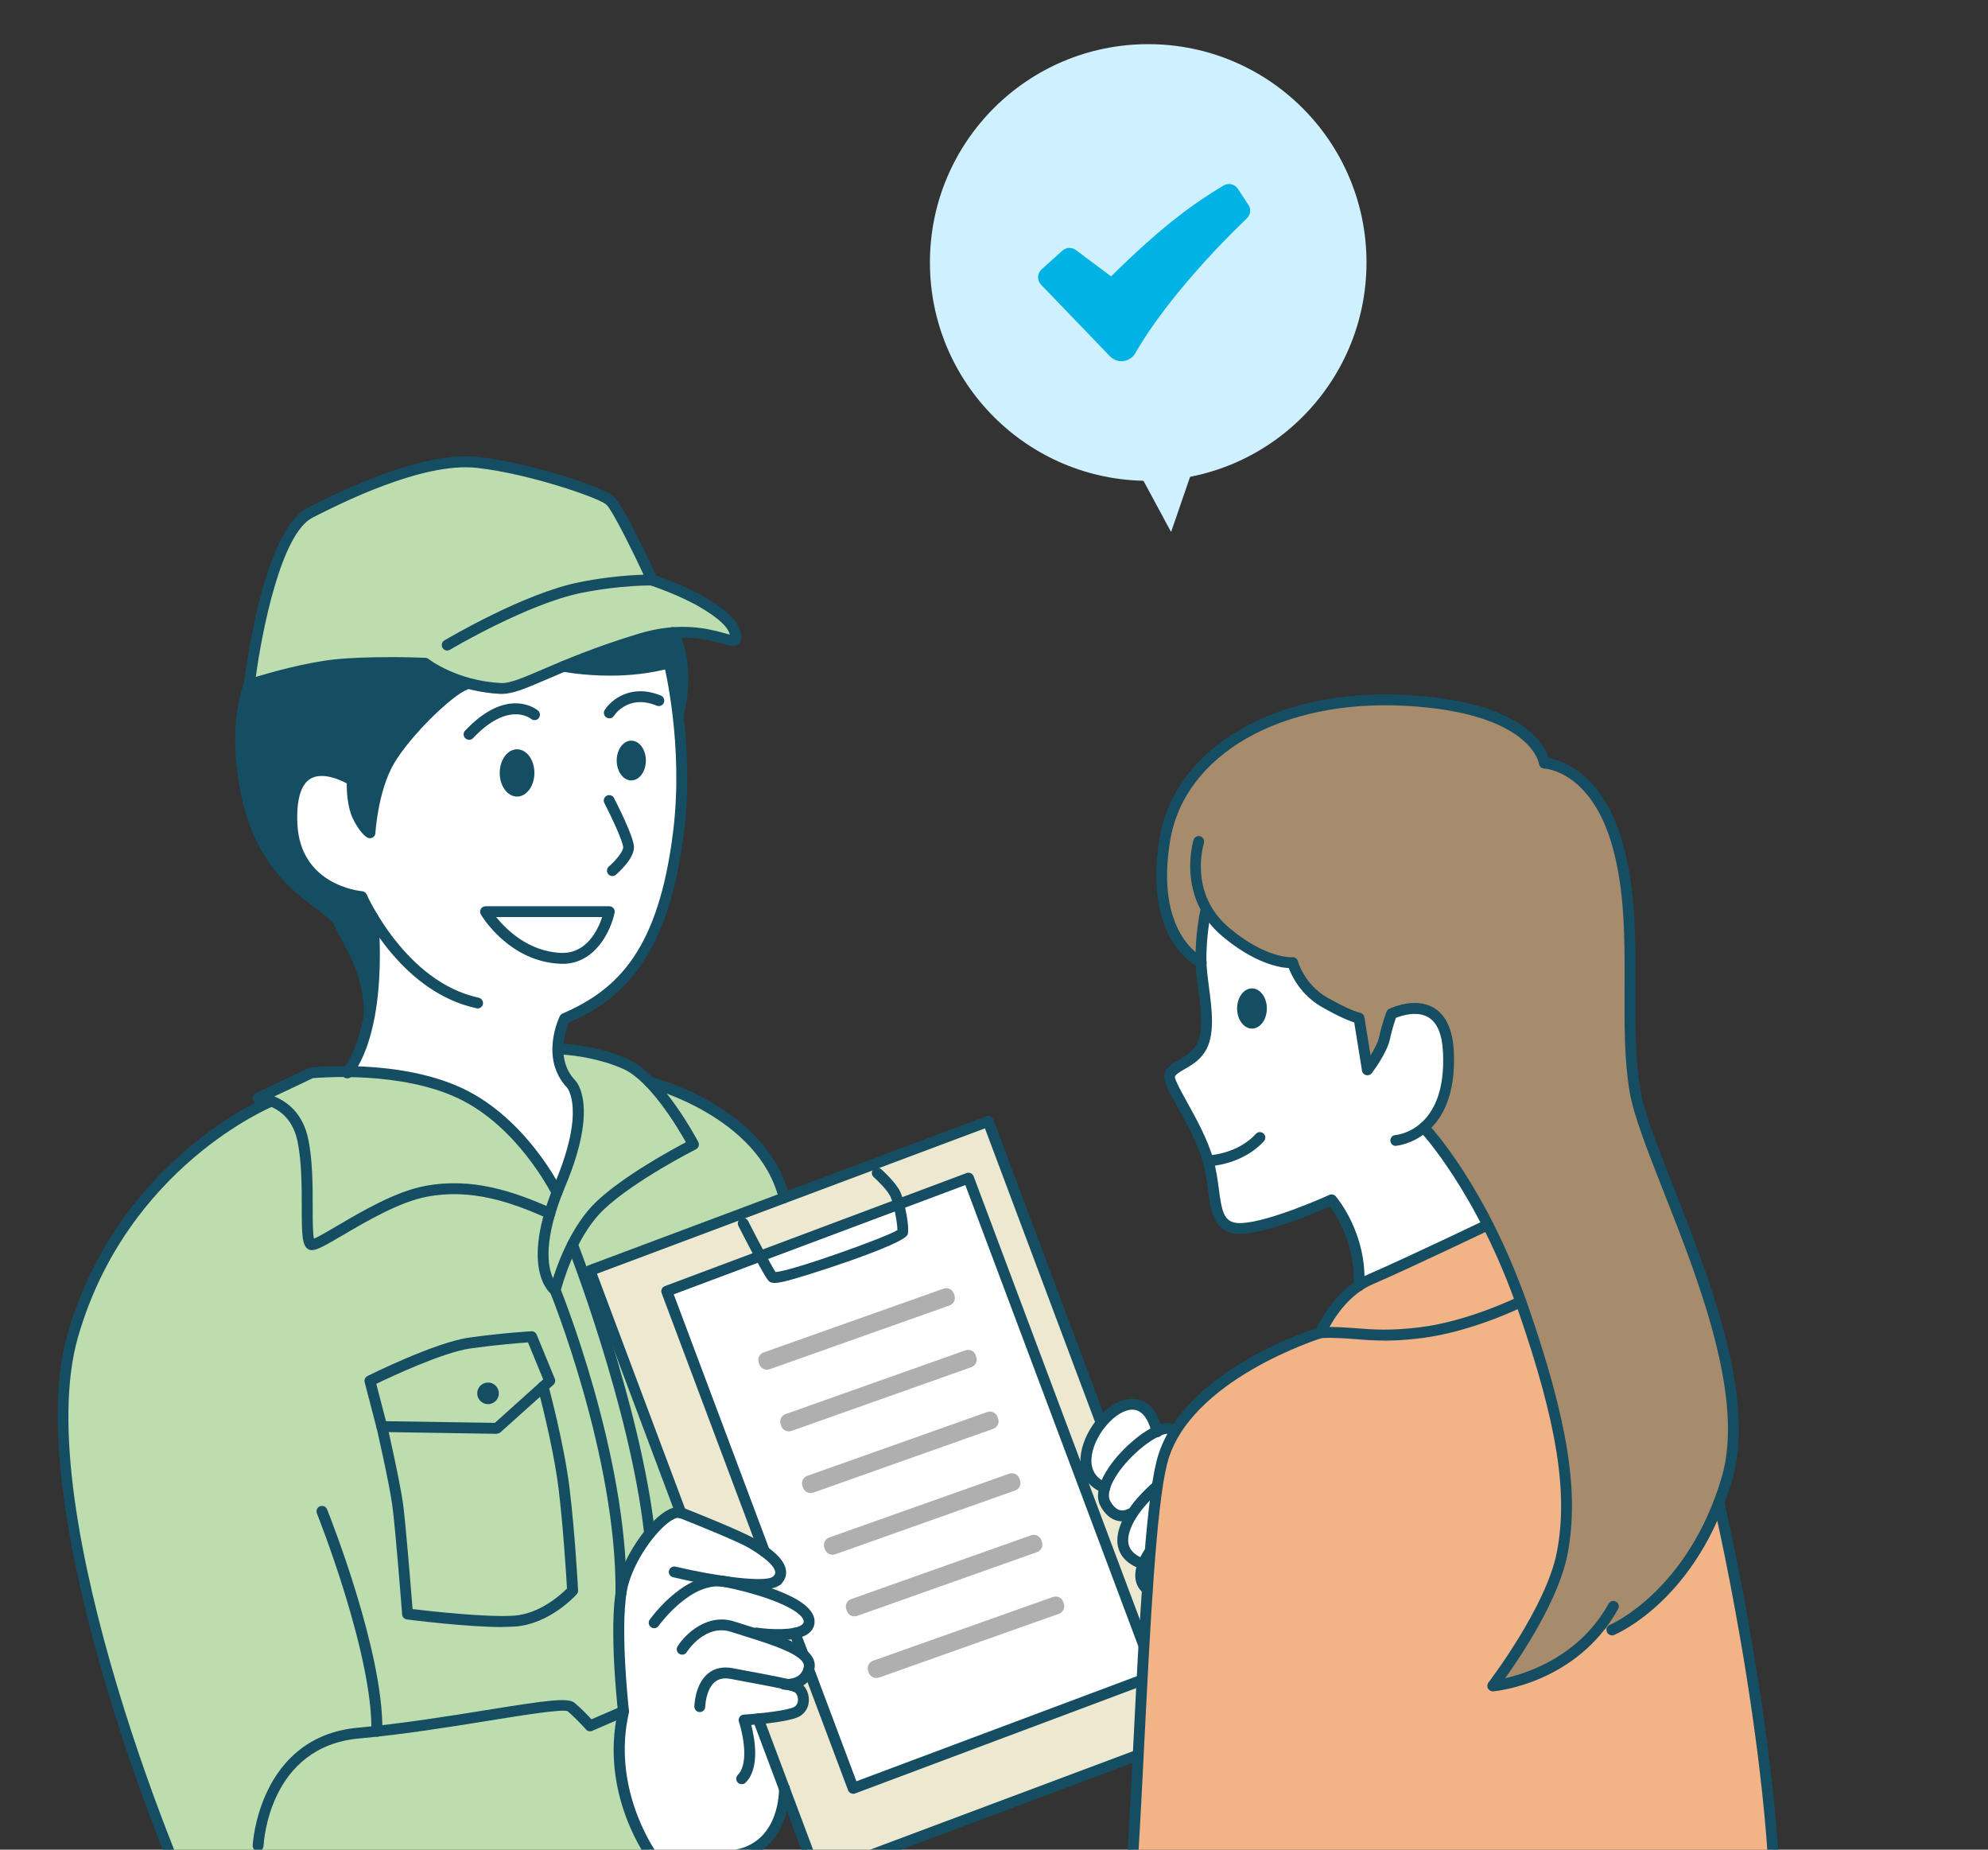
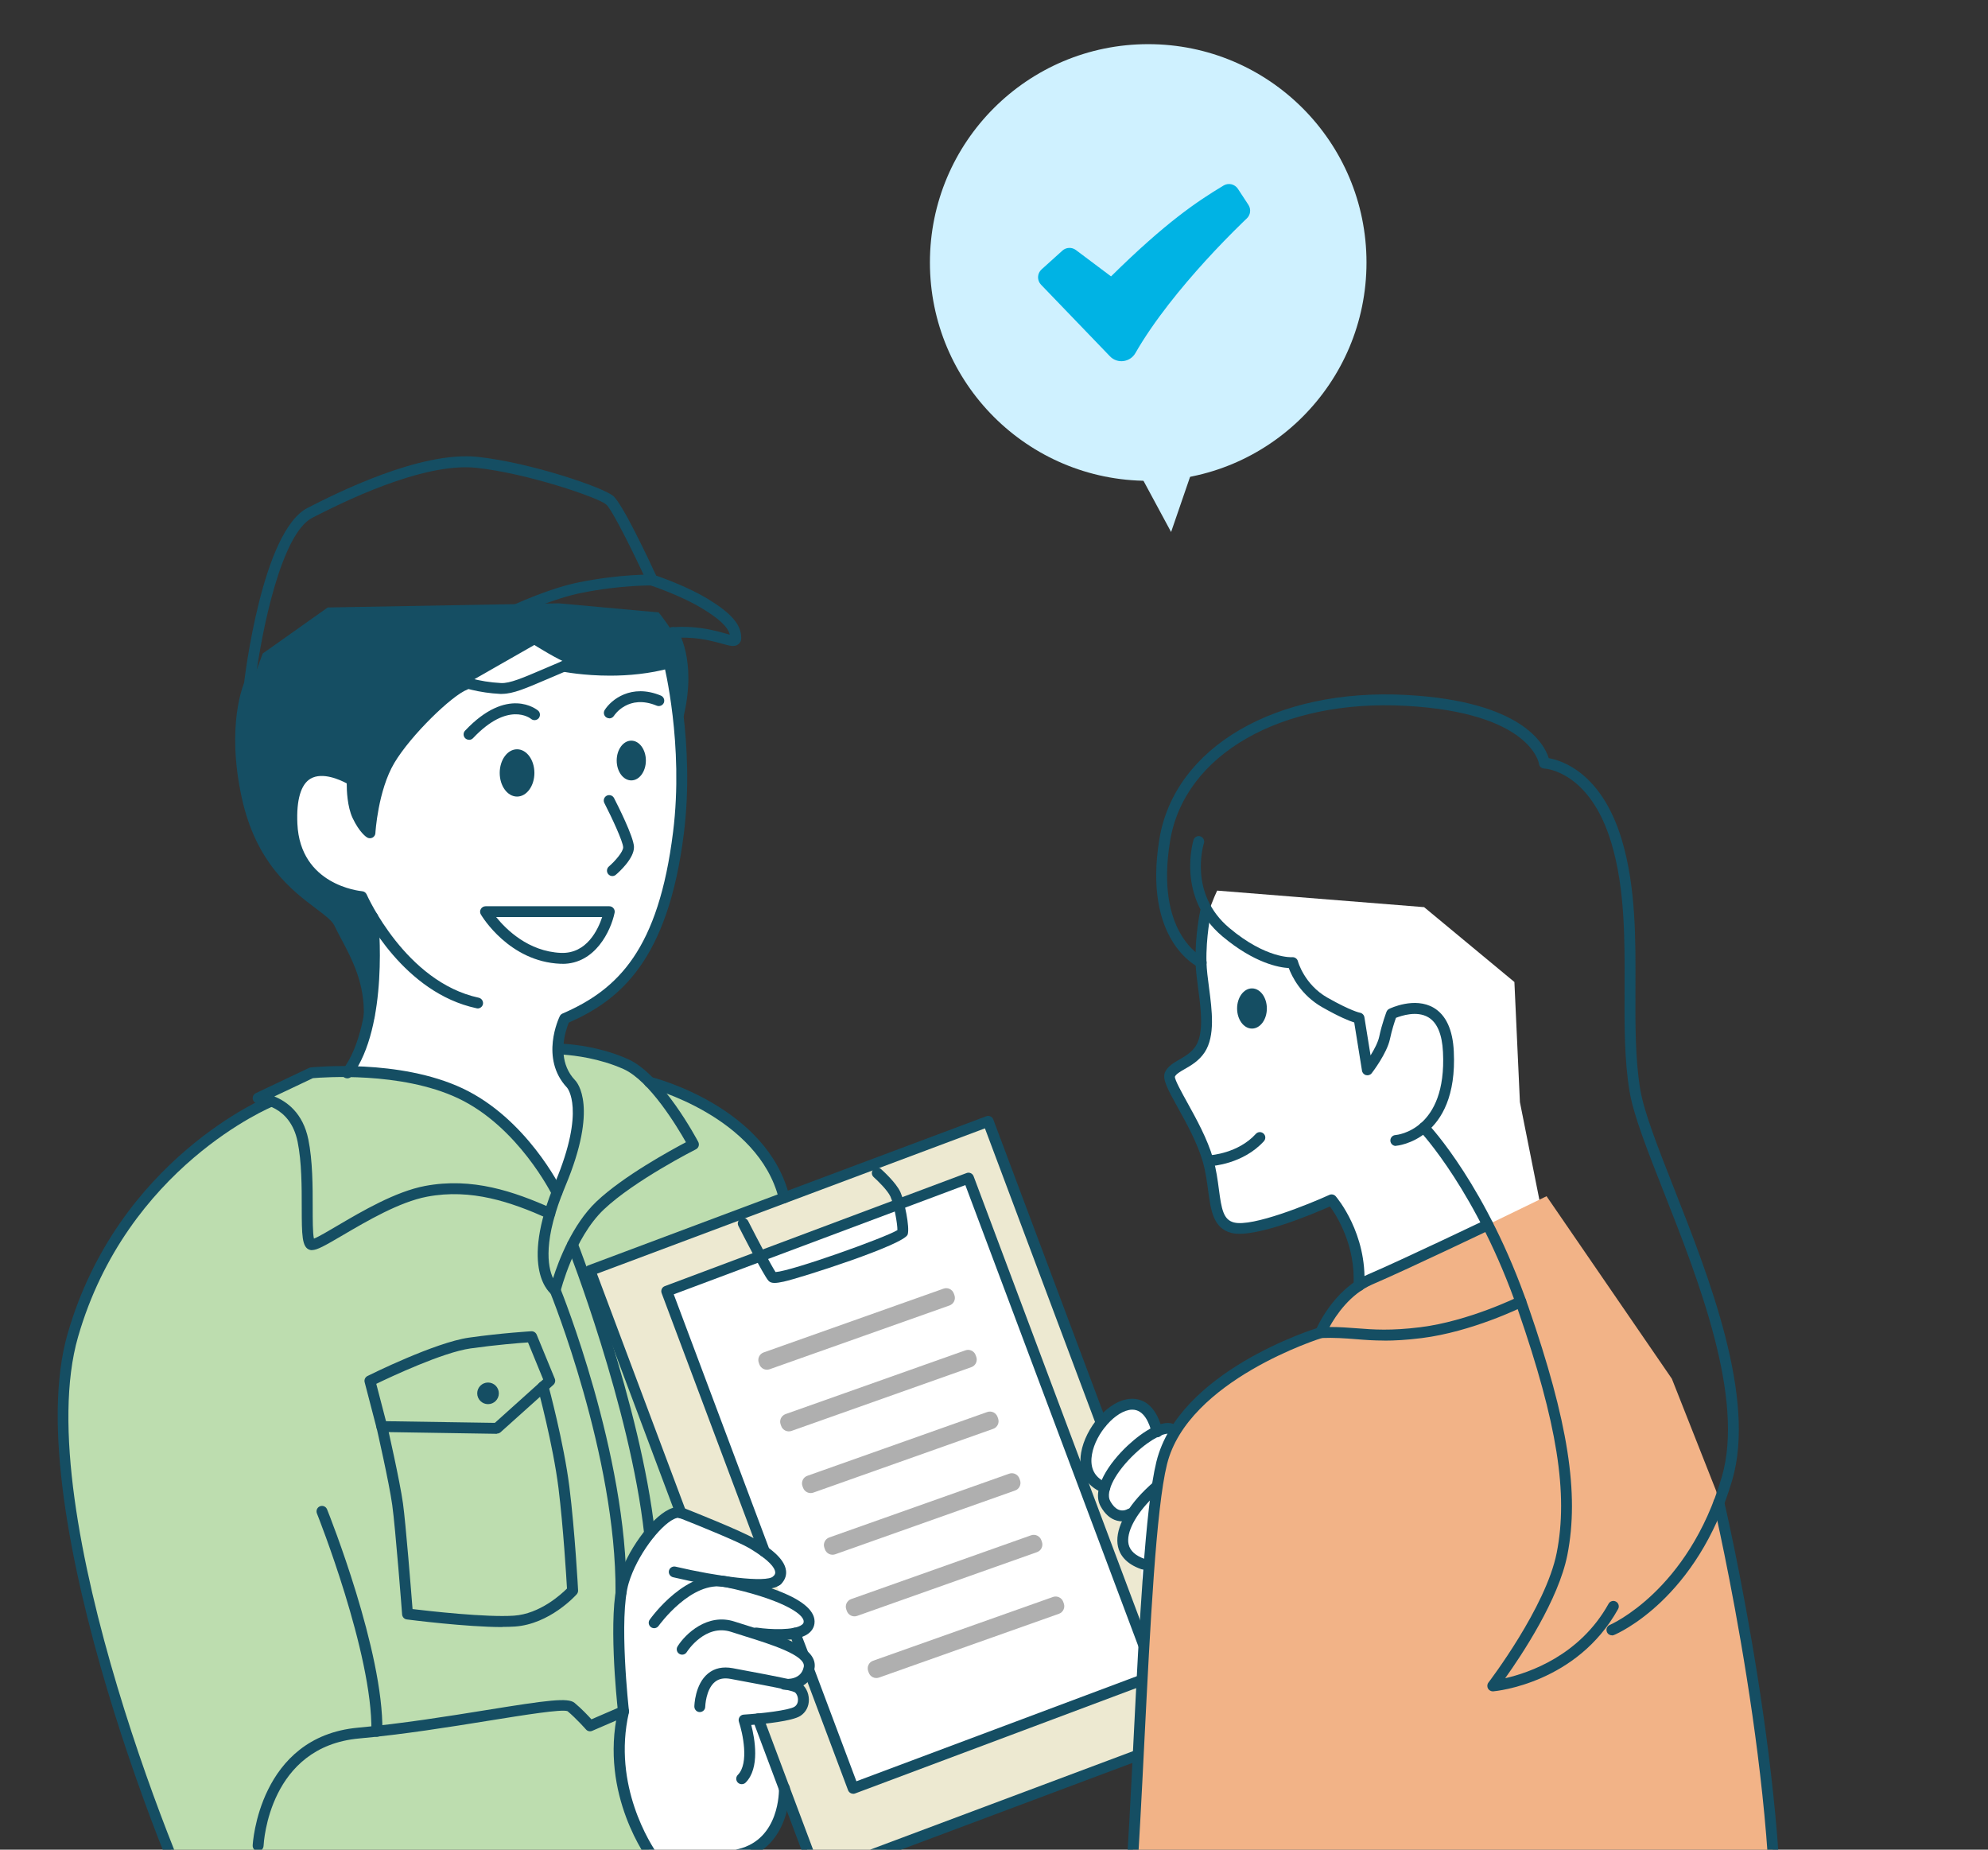
<svg xmlns="http://www.w3.org/2000/svg" width="430" height="400" viewBox="0 0 430 400" fill="none">
  <rect x="0" y="0" width="430" height="400" fill="#333333" stroke="none" />
  <g clip-path="url(#clip0_205_25267)">
    <path d="M73.726 238.116C73.726 238.116 76.112 231.653 77.478 227.81C78.843 223.967 80.334 218.288 79.864 216.171C79.393 214.053 78.011 198.335 78.011 198.335L60.242 182.46V164.468L91.103 134.898L135.965 136.797L146.576 141.361L145.462 146.82C145.462 146.82 149.543 167.981 146.576 182.445C143.61 196.908 139.497 208.17 133.862 212.61C128.226 217.065 122.12 220.233 122.12 220.233C122.12 220.233 121.21 222.681 121.288 226.853C121.367 231.026 128.258 234.006 128.258 234.006L131.758 269.144C131.758 269.144 96.707 290.745 96.707 281.725C96.707 272.705 73.695 238.085 73.695 238.085L73.726 238.116Z" fill="white" />
    <path d="M54.45 147.871C54.45 147.871 51.31 154.177 52.158 163.244C53.006 172.311 56.02 184.876 63.648 191.072C71.277 197.268 72.753 198.398 73.381 199.653C74.008 200.908 77.179 206.931 77.823 208.72C78.466 210.508 79.581 215.182 79.581 215.182C79.581 215.182 80.758 211.92 80.947 207.245C81.135 202.57 80.947 198.915 80.947 198.915L78.011 193.864C78.011 193.864 72.297 193.504 68.091 189.676C63.884 185.849 62.989 181.629 63.115 175.997C63.24 170.366 65.03 166.413 68.985 166.538C72.941 166.664 76.143 168.578 76.143 168.578C76.143 168.578 75.892 173.048 76.787 174.711C77.682 176.374 79.597 179.307 79.597 179.307C79.597 179.307 81.449 168.766 84.227 164.452C87.006 160.138 92.453 153.942 94.587 152.373C96.722 150.805 100.646 147.997 100.646 147.997L115.574 139.479C115.574 139.479 120.77 142.757 123.062 143.526C125.354 144.295 132.527 144.797 134.819 144.797C137.111 144.797 144.708 143.385 144.708 143.385L146.105 150.601C146.105 150.601 147.722 149.377 147.691 147.212C147.659 145.048 147 140.091 146.027 137.848C145.054 135.604 142.464 132.436 142.464 132.436L120.88 130.475L70.885 131.369L56.82 141.33L54.418 147.824L54.45 147.871Z" fill="#154E63" />
-     <path d="M53.947 148.028C53.947 148.028 57.134 131.949 57.762 128.294C58.39 124.639 62.644 113.424 65.972 111.604C69.299 109.784 88.56 99.212 100.96 99.855C113.361 100.498 130.502 106.333 131.868 108.169C133.234 110.004 136.499 114.365 137.142 116.467C137.786 118.569 141.067 125.455 141.067 125.455C141.067 125.455 148.319 127.965 151.521 129.989C154.723 132.012 157.721 134.271 158.286 135.353C158.851 136.436 159.495 137.863 158.851 138.208C158.208 138.553 151.27 136.295 145.493 136.781C139.717 137.267 125.966 142.302 121.853 144.154C117.741 146.005 112.231 148.875 109.029 148.875C105.826 148.875 100.332 147.793 97.46 146.506C94.587 145.22 91.966 143.448 91.966 143.448C91.966 143.448 77.776 143.134 71.12 143.965C64.465 144.797 53.963 148.059 53.963 148.059L53.947 148.028Z" fill="#BDDDAF" />
    <path d="M120.456 257.881C120.456 257.881 112.78 243.669 105.01 239.669C97.24 235.669 93.237 233.802 85.561 232.516C77.886 231.23 67.322 231.998 67.322 231.998L56.443 237.159L57.197 238.759C57.197 238.759 44.89 243.857 31.093 259.56C17.295 275.293 14.249 294.384 13.637 303.655C13.025 312.941 17.373 344.048 24.186 364.895C30.998 385.727 42.3 413.445 43.87 417.022C45.44 420.598 53.728 427.469 60.321 429.398C66.913 431.328 77.43 434.826 87.21 432.63C96.989 430.434 110.693 426.245 116.124 423.202C121.555 420.159 125.479 417.994 126.39 416.19C127.3 414.386 127.614 412.065 127.614 412.065C127.614 412.065 134.898 409.947 138.351 409.147C141.804 408.347 144.175 407.406 145.195 406.166C146.215 404.927 147.471 403.06 147.471 403.06L141.49 402.009C141.49 402.009 136.122 393.005 134.835 386.746C133.548 380.487 134.803 370.652 134.803 370.652C134.803 370.652 133.987 356.001 133.815 353.161C133.642 350.322 134.521 343.561 135.055 341.271C135.588 338.981 138.728 333.538 140.486 331.624C142.244 329.71 144.975 327.028 145.399 327.028C145.823 327.028 147.267 327.185 147.267 327.185L127.834 275.372L169.604 259.011C169.604 259.011 168.144 249.458 159.573 243.826C151.003 238.195 141.475 234.304 141.475 234.304C141.475 234.304 139.465 231.92 136.106 230.508C132.747 229.096 127.285 227.559 125.636 227.339C123.988 227.12 120.707 226.696 120.707 226.696C120.707 226.696 120.864 230.273 122.01 232.03C123.156 233.787 123.831 234.304 124.286 235.7C124.742 237.097 125.668 241.959 123.878 247.967C122.089 253.975 120.456 257.881 120.456 257.881Z" fill="#BDDDAF" />
    <path d="M127.614 274.525L213.744 242.493L262.814 373.303L176.683 405.571L127.614 274.525Z" fill="#EDE9D1" />
    <path d="M144.567 279.497L209.647 254.76L249.628 361.789L184.202 386.731L144.567 279.497Z" fill="white" />
    <path d="M141.49 402.041C141.49 402.041 135.651 392.127 134.835 386.778C134.019 381.429 134.835 370.103 134.835 370.103C134.835 370.103 133.642 351.624 133.814 348.801C133.987 345.977 135.51 339.075 137.441 336.094C139.371 333.114 144.3 326.934 145.838 327.043C147.377 327.153 160.641 332.565 164.754 335.106C168.866 337.647 169.604 339.671 168.709 340.8C167.814 341.93 162.54 343.012 162.54 343.012C162.54 343.012 175.224 347.734 174.847 349.852C174.47 351.969 174.549 352.612 172.335 353.177C170.122 353.742 165.852 353.491 165.852 353.491C165.852 353.491 175.6 358.181 174.988 360.644C174.376 363.107 171.299 364.55 171.299 364.55C171.299 364.55 174.125 366.197 173.575 367.891C173.026 369.585 170.357 371.295 167.03 371.64C163.702 371.985 163.953 372.832 163.953 372.832L169.949 387.703C169.949 387.703 169.573 395.358 164.644 398.715C159.715 402.072 149.92 402.809 149.386 402.762C148.852 402.715 141.459 402.056 141.459 402.056L141.49 402.041Z" fill="white" />
    <path d="M238.671 321.71C238.671 321.71 235.375 320.157 235.139 317.788C234.904 315.419 234.166 311.341 238.012 307.937C241.858 304.533 243.93 302.745 246.74 304.062C249.549 305.38 250.287 309.521 250.287 309.521C250.287 309.521 252.422 308.517 253.442 308.894C254.463 309.27 256.331 311.686 256.409 313.365C256.488 315.043 256.409 317.882 256.409 317.882C256.409 317.882 258.528 317.035 260.396 319.137C262.264 321.239 261.573 322.98 260.93 324.016C260.286 325.051 259.203 326.839 259.203 326.839C259.203 326.839 261.652 327.937 261.746 329.757C261.84 331.577 260.051 336.094 257.586 339.436C255.122 342.777 250.648 345.444 248.341 343.593C246.033 341.742 247.179 337.977 247.179 337.977C247.179 337.977 243.6 337.161 243.239 335.012C242.878 332.863 243.035 331.639 243.349 330.62C243.663 329.6 244.62 327.828 244.62 327.828C244.62 327.828 243.035 328.737 241.308 327.828C239.582 326.918 238.75 324.565 238.718 323.922C238.687 323.278 238.687 321.725 238.687 321.725L238.671 321.71Z" fill="white" />
    <path d="M204.089 278.676L165.181 292.468C164.274 292.789 163.8 293.785 164.121 294.691L164.247 295.046C164.569 295.952 165.565 296.426 166.472 296.105L205.38 282.313C206.287 281.992 206.762 280.996 206.44 280.09L206.314 279.735C205.992 278.829 204.996 278.355 204.089 278.676Z" fill="#AFAFAF" />
    <path d="M208.817 292.016L169.909 305.808C169.002 306.129 168.527 307.125 168.849 308.031L168.975 308.386C169.297 309.292 170.293 309.766 171.199 309.445L210.108 295.653C211.015 295.331 211.489 294.336 211.167 293.43L211.041 293.075C210.72 292.169 209.724 291.695 208.817 292.016Z" fill="#AFAFAF" />
-     <path d="M213.539 305.357L174.631 319.149C173.724 319.47 173.25 320.466 173.571 321.372L173.697 321.727C174.019 322.633 175.015 323.107 175.922 322.786L214.83 308.994C215.737 308.673 216.211 307.677 215.89 306.771L215.764 306.416C215.442 305.51 214.446 305.036 213.539 305.357Z" fill="#AFAFAF" />
+     <path d="M213.539 305.357L174.631 319.149C173.724 319.47 173.25 320.466 173.571 321.372L173.697 321.727C174.019 322.633 175.015 323.107 175.922 322.786L214.83 308.994C215.737 308.673 216.211 307.677 215.89 306.771L215.764 306.416C215.442 305.51 214.446 305.036 213.539 305.357" fill="#AFAFAF" />
    <path d="M218.276 318.693L179.368 332.484C178.461 332.806 177.987 333.801 178.308 334.707L178.434 335.062C178.756 335.969 179.752 336.443 180.659 336.121L219.567 322.329C220.474 322.008 220.948 321.013 220.627 320.106L220.501 319.751C220.179 318.845 219.183 318.371 218.276 318.693Z" fill="#AFAFAF" />
    <path d="M223.014 332.018L184.106 345.81C183.199 346.131 182.725 347.127 183.046 348.033L183.172 348.388C183.494 349.294 184.49 349.768 185.397 349.447L224.305 335.655C225.212 335.334 225.687 334.338 225.365 333.432L225.239 333.077C224.917 332.171 223.921 331.697 223.014 332.018Z" fill="#AFAFAF" />
    <path d="M227.751 345.354L188.843 359.146C187.936 359.467 187.462 360.463 187.783 361.369L187.909 361.724C188.231 362.63 189.227 363.104 190.134 362.783L229.042 348.991C229.949 348.67 230.424 347.674 230.102 346.768L229.976 346.413C229.654 345.507 228.658 345.033 227.751 345.354Z" fill="#AFAFAF" />
    <path d="M120.095 280.219C119.86 280.219 119.624 280.156 119.436 280.015C119.138 279.811 112.105 274.713 120.127 255.591C126.688 239.936 122.701 235.261 122.654 235.214C116.705 228.892 120.911 220.108 121.084 219.747C121.21 219.496 121.414 219.292 121.681 219.182C133.752 213.959 142.432 205.284 145.587 179.903C147.942 161.017 143.625 143.793 143.594 143.62C143.437 142.993 143.814 142.35 144.441 142.193C145.069 142.036 145.713 142.412 145.87 143.04C145.917 143.212 150.328 160.86 147.926 180.186C144.473 207.857 133.971 216.312 123.031 221.143C122.732 221.881 122.089 223.622 121.916 225.724C124.396 225.881 130.188 226.508 135.855 229.049C143.311 232.391 150.72 246.367 151.034 246.948C151.175 247.23 151.207 247.559 151.113 247.858C151.019 248.156 150.799 248.407 150.516 248.548C150.391 248.61 137.236 255.277 130.612 261.552C124.114 267.717 121.257 279.184 121.225 279.293C121.131 279.67 120.864 279.968 120.503 280.109C120.362 280.156 120.221 280.188 120.079 280.188L120.095 280.219ZM121.916 228.092C122.104 229.959 122.779 231.904 124.365 233.583C124.883 234.1 129.466 239.387 122.293 256.485C117.411 268.14 118.447 273.913 119.624 276.423C120.849 272.564 123.815 264.799 128.995 259.858C134.803 254.352 145.022 248.783 148.366 247.01C146.513 243.732 140.501 233.724 134.882 231.198C129.702 228.877 124.302 228.249 121.916 228.077V228.092Z" fill="#154E63" />
    <path d="M103.299 218.069C103.221 218.069 103.127 218.069 103.048 218.037C87.508 214.696 79.047 198.382 77.43 194.962C74.401 194.46 62.565 191.637 61.969 178.225C61.686 172.06 63.052 168.06 66.003 166.35C70.445 163.777 76.551 167.574 76.818 167.73C77.179 167.95 77.383 168.358 77.368 168.781C77.368 168.828 77.179 173.299 78.404 175.887C78.655 176.421 78.89 176.86 79.126 177.237C79.565 173.88 80.664 168.154 83.27 163.777C86.927 157.628 96.126 148.483 100.223 146.93C100.835 146.695 101.51 147.008 101.745 147.605C101.981 148.201 101.667 148.891 101.07 149.126C97.758 150.381 88.889 158.962 85.295 164.985C81.747 170.962 81.198 180.076 81.198 180.17C81.182 180.578 80.931 180.954 80.57 181.142C80.193 181.331 79.754 181.315 79.408 181.111C79.236 181.017 77.744 180.029 76.269 176.907C75.123 174.46 74.982 170.931 74.997 169.409C73.569 168.64 69.754 166.899 67.18 168.389C65.077 169.613 64.088 172.985 64.323 178.131C64.92 191.417 77.791 192.672 78.341 192.735C78.765 192.766 79.141 193.049 79.314 193.441C79.392 193.629 87.728 212.359 103.55 215.763C104.178 215.904 104.586 216.531 104.461 217.159C104.335 217.708 103.849 218.084 103.315 218.084L103.299 218.069Z" fill="#154E63" />
    <path d="M75.092 233.191C74.84 233.191 74.605 233.112 74.385 232.955C73.867 232.563 73.757 231.826 74.15 231.308C81.747 221.159 79.455 198.68 79.44 198.461C79.377 197.817 79.832 197.237 80.491 197.174C81.119 197.111 81.716 197.566 81.794 198.225C81.888 199.182 84.196 221.834 76.049 232.736C75.814 233.049 75.468 233.206 75.107 233.206L75.092 233.191Z" fill="#154E63" />
    <path d="M108.605 150.067C108.495 150.067 108.385 150.067 108.275 150.067C99.03 149.612 92.986 145.644 91.558 144.593C89.533 144.514 79.392 144.201 72.486 144.938C64.857 145.769 54.418 149.11 54.309 149.142C53.932 149.267 53.508 149.189 53.194 148.938C52.88 148.687 52.723 148.295 52.77 147.887C52.927 146.538 56.71 114.835 66.537 109.831C72.549 106.772 90.851 97.47 103.346 98.804C114.695 100.027 130.33 105.345 132.621 107.243C134.662 108.937 140.329 121.032 141.93 124.483C143.562 125.047 148.899 126.977 153.028 129.471C158.208 132.624 160.327 135.071 160.327 137.957C160.327 138.742 159.934 139.165 159.683 139.338C158.883 139.95 157.847 139.667 156.151 139.197C153.028 138.334 147.22 136.718 138.853 139.259C129.435 142.114 122.983 144.891 118.274 146.914C113.769 148.844 110.975 150.052 108.621 150.052L108.605 150.067ZM84.007 142.099C88.34 142.099 91.746 142.24 92.013 142.255C92.264 142.255 92.5 142.35 92.688 142.506C92.751 142.553 98.747 147.228 108.385 147.714C110.253 147.808 113.079 146.601 117.332 144.781C122.089 142.726 128.619 139.934 138.163 137.032C147.173 134.302 153.42 136.028 156.779 136.953C157.14 137.047 157.549 137.157 157.862 137.251C157.439 135.573 155.555 133.8 151.788 131.526C147.188 128.734 140.753 126.616 140.69 126.585C140.376 126.49 140.125 126.255 139.983 125.957C137.064 119.588 132.37 110.129 131.099 109.078C129.262 107.541 114.005 102.349 103.079 101.172C91.291 99.902 73.459 108.969 67.588 111.949C60.807 115.4 56.663 136.498 55.329 146.381C58.688 145.377 66.175 143.275 72.219 142.616C75.845 142.224 80.256 142.114 83.992 142.114L84.007 142.099Z" fill="#154E63" />
    <path d="M96.738 140.687C96.33 140.687 95.953 140.483 95.718 140.106C95.388 139.542 95.561 138.82 96.126 138.491C96.816 138.083 113.314 128.31 125.307 125.91C134.27 124.122 140.8 124.263 141.082 124.263C141.726 124.279 142.244 124.812 142.228 125.471C142.212 126.114 141.663 126.569 141.019 126.616C140.957 126.616 134.458 126.475 125.762 128.216C114.162 130.537 97.491 140.404 97.319 140.514C97.13 140.624 96.926 140.687 96.722 140.687H96.738Z" fill="#154E63" />
    <path d="M131.962 146.114C126.217 146.114 122.026 145.299 121.728 145.236C121.084 145.111 120.676 144.483 120.802 143.856C120.927 143.212 121.555 142.805 122.183 142.93C122.293 142.946 133.689 145.173 144.41 142.209C145.054 142.036 145.681 142.397 145.854 143.024C146.027 143.652 145.666 144.295 145.038 144.467C140.47 145.722 135.855 146.114 131.962 146.114Z" fill="#154E63" />
    <path d="M146.765 155.652C146.67 155.652 146.592 155.652 146.498 155.621C145.87 155.479 145.462 154.836 145.619 154.209C148.177 143.181 144.551 137.518 144.504 137.456C144.143 136.922 144.284 136.185 144.834 135.824C145.368 135.463 146.105 135.605 146.466 136.138C146.639 136.405 150.72 142.616 147.91 154.726C147.785 155.276 147.298 155.636 146.765 155.636V155.652Z" fill="#154E63" />
    <path d="M79.863 220.861C79.863 220.861 79.848 220.861 79.832 220.861C79.188 220.845 78.67 220.296 78.686 219.653C78.906 212.594 76.08 207.323 73.82 203.072C73.255 202.006 72.737 201.033 72.313 200.139C71.826 199.104 70.304 197.943 68.357 196.484C63.193 192.594 55.376 186.696 52.283 172.468C48.862 156.75 52.707 147.918 52.864 147.542C53.131 146.946 53.822 146.695 54.418 146.946C55.015 147.212 55.282 147.903 55.015 148.499C54.983 148.577 51.342 157.079 54.575 171.966C57.479 185.331 64.873 190.915 69.77 194.602C71.968 196.264 73.71 197.582 74.448 199.151C74.84 200.013 75.343 200.955 75.892 201.959C78.152 206.21 81.26 212.029 81.041 219.716C81.025 220.359 80.491 220.861 79.863 220.861Z" fill="#154E63" />
    <path d="M111.838 172.264C113.91 172.264 115.59 169.974 115.59 167.15C115.59 164.326 113.91 162.036 111.838 162.036C109.767 162.036 108.087 164.326 108.087 167.15C108.087 169.974 109.767 172.264 111.838 172.264Z" fill="#154E63" />
    <path d="M136.546 168.766C138.288 168.766 139.701 166.841 139.701 164.468C139.701 162.094 138.288 160.17 136.546 160.17C134.803 160.17 133.391 162.094 133.391 164.468C133.391 166.841 134.803 168.766 136.546 168.766Z" fill="#154E63" />
    <path d="M132.465 189.456C132.135 189.456 131.805 189.315 131.57 189.048C131.146 188.562 131.209 187.809 131.695 187.386C133.014 186.256 134.835 184.17 134.788 183.213C134.741 181.99 132.386 176.891 130.722 173.66C130.424 173.08 130.659 172.374 131.225 172.076C131.805 171.778 132.512 172.013 132.81 172.578C133.516 173.958 137.064 180.939 137.127 183.135C137.205 185.613 133.877 188.609 133.202 189.174C132.983 189.362 132.7 189.456 132.433 189.456H132.465Z" fill="#154E63" />
    <path d="M121.665 208.422C121.524 208.422 121.382 208.422 121.225 208.422C110.143 207.967 104.241 198.162 104.006 197.755C103.786 197.394 103.786 196.939 104.006 196.578C104.21 196.217 104.602 195.982 105.026 195.982H131.79C132.151 195.982 132.48 196.139 132.7 196.421C132.92 196.688 133.014 197.049 132.936 197.394C132.135 201.268 128.76 208.437 121.665 208.437V208.422ZM107.318 198.319C109.468 200.986 114.272 205.77 121.335 206.069C126.955 206.288 129.372 200.955 130.251 198.319H107.333H107.318Z" fill="#154E63" />
    <path d="M101.447 159.981C101.164 159.981 100.866 159.872 100.646 159.668C100.176 159.228 100.144 158.476 100.599 158.005C109.782 148.279 116.108 153.44 116.375 153.66C116.877 154.083 116.924 154.821 116.516 155.323C116.092 155.809 115.355 155.872 114.868 155.464C114.648 155.291 109.892 151.605 102.326 159.621C102.091 159.872 101.777 159.997 101.463 159.997L101.447 159.981Z" fill="#154E63" />
    <path d="M131.79 155.338C131.57 155.338 131.35 155.275 131.162 155.15C130.612 154.805 130.455 154.083 130.801 153.534C132.213 151.307 136.561 147.777 142.95 150.428C143.547 150.679 143.829 151.369 143.594 151.966C143.343 152.562 142.652 152.844 142.055 152.609C135.934 150.067 132.92 154.601 132.794 154.805C132.574 155.15 132.182 155.354 131.805 155.354L131.79 155.338Z" fill="#154E63" />
    <path d="M67.494 270.352C67.321 270.352 67.165 270.336 67.023 270.289C65.281 269.787 65.281 267.074 65.265 261.128C65.265 256.736 65.265 251.277 64.37 246.901C62.769 239.01 56.082 238.649 55.8 238.649C55.266 238.634 54.795 238.242 54.685 237.708C54.575 237.175 54.842 236.642 55.329 236.406L66.835 230.947C66.96 230.885 67.086 230.853 67.212 230.838C67.981 230.759 86.362 228.924 100.066 235.371C113.832 241.865 121.225 256.736 121.524 257.364C121.806 257.944 121.571 258.65 120.99 258.932C120.409 259.215 119.703 258.979 119.42 258.399C119.342 258.258 112.074 243.638 99.077 237.504C86.707 231.669 69.676 232.987 67.683 233.159L59.332 237.112C62.032 238.195 65.532 240.689 66.694 246.414C67.635 251.026 67.635 256.611 67.635 261.097C67.635 263.623 67.635 266.681 67.902 267.858C68.907 267.466 71.042 266.211 72.972 265.066C78.278 261.944 85.546 257.677 91.934 256.469C102.169 254.54 111.179 257.662 119.405 261.332C120.001 261.599 120.268 262.289 120.001 262.885C119.734 263.481 119.043 263.748 118.447 263.481C110.567 259.968 101.965 256.971 92.374 258.791C86.394 259.92 79.33 264.077 74.165 267.105C70.241 269.411 68.593 270.336 67.494 270.336V270.352Z" fill="#154E63" />
    <path d="M167.532 277.443C166.935 277.443 166.496 277.301 166.182 276.925C165.115 275.686 160.61 266.87 159.715 265.113C159.417 264.533 159.652 263.827 160.233 263.529C160.814 263.231 161.52 263.466 161.818 264.046C164.126 268.58 166.826 273.678 167.752 275.09C171.268 274.87 191.297 267.717 194.107 266.023C194.139 264.721 193.385 260.485 192.6 258.76C191.988 257.411 189.775 255.262 188.974 254.556C188.488 254.117 188.441 253.379 188.88 252.893C189.32 252.407 190.057 252.36 190.544 252.799C190.874 253.097 193.825 255.748 194.751 257.787C195.63 259.717 196.807 265.348 196.336 266.948C195.708 269.144 173.183 276.36 169.51 277.16C168.694 277.333 168.05 277.443 167.532 277.443Z" fill="#154E63" />
    <path d="M168.317 354.667C165.947 354.667 163.827 354.369 163.404 354.307C162.76 354.213 162.321 353.616 162.415 352.973C162.509 352.33 163.105 351.891 163.749 351.985C166.622 352.409 171.786 352.613 173.434 351.373C173.748 351.138 173.811 350.934 173.827 350.777C174.078 348.895 168.223 345.601 156.874 343.216C149.574 341.679 142.526 351.514 142.448 351.609C142.071 352.142 141.333 352.267 140.815 351.891C140.282 351.514 140.156 350.777 140.533 350.26C140.863 349.805 148.554 339.059 157.36 340.926C164.691 342.463 176.856 345.82 176.165 351.107C176.055 351.954 175.6 352.707 174.847 353.271C173.356 354.401 170.703 354.699 168.301 354.699L168.317 354.667Z" fill="#154E63" />
    <path d="M170.216 365.428C169.965 365.428 169.73 365.428 169.51 365.397C168.866 365.319 168.395 364.738 168.474 364.095C168.552 363.452 169.133 362.997 169.777 363.06C170.138 363.091 173.308 363.342 173.858 360.44C174.329 357.962 166.512 355.53 161.347 353.915C160.248 353.569 159.181 353.24 158.176 352.911C152.588 351.075 148.695 357.02 148.538 357.287C148.193 357.836 147.471 357.993 146.922 357.648C146.372 357.303 146.215 356.581 146.561 356.032C148.256 353.334 153.028 348.754 158.914 350.683C159.903 351.012 160.955 351.342 162.038 351.671C169.416 353.962 177.044 356.346 176.165 360.879C175.459 364.519 172.272 365.444 170.2 365.444L170.216 365.428Z" fill="#154E63" />
    <path d="M160.421 385.837C160.123 385.837 159.825 385.727 159.589 385.492C159.134 385.037 159.134 384.284 159.589 383.829C162.101 381.319 160.609 374.683 159.825 372.346C159.715 372.001 159.762 371.625 159.966 371.311C160.17 371.013 160.5 370.809 160.876 370.793C164.675 370.558 170.593 369.868 171.833 369.099C172.476 368.691 172.602 368.032 172.602 367.562C172.602 366.809 172.225 366.15 171.88 365.946C171.079 365.507 165.538 364.472 160.641 363.562L158.051 363.075C156.622 362.809 155.508 363.013 154.645 363.719C152.651 365.334 152.541 369.052 152.541 369.083C152.541 369.727 152.007 370.244 151.364 370.244H151.348C150.705 370.244 150.187 369.695 150.187 369.052C150.187 368.864 150.296 364.221 153.153 361.899C154.566 360.738 156.356 360.362 158.49 360.754L161.065 361.24C168.223 362.573 172.006 363.311 173.042 363.907C174.172 364.566 174.925 365.977 174.957 367.515C174.988 369.021 174.297 370.323 173.089 371.091C171.299 372.205 165.444 372.801 162.493 373.036C163.247 375.923 164.424 382.339 161.284 385.492C161.049 385.727 160.751 385.837 160.452 385.837H160.421Z" fill="#154E63" />
    <path d="M163.56 343.797C157.627 343.797 148.899 341.867 145.572 341.083C144.944 340.926 144.551 340.299 144.693 339.671C144.834 339.044 145.477 338.651 146.105 338.793C155.147 340.926 165.805 342.338 167.249 340.895C167.705 340.44 168.458 340.44 168.913 340.895C169.368 341.35 169.368 342.102 168.913 342.557C168.018 343.452 166.025 343.797 163.545 343.797H163.56Z" fill="#154E63" />
    <path d="M147.235 403.923C143.107 403.923 141.192 403.202 141.067 403.139C140.862 403.06 140.69 402.935 140.564 402.762C140.109 402.166 129.608 388.158 133.657 370.04C133.406 367.781 131.476 349.146 133.72 341.663C135.573 335.467 140.705 328.345 144.708 326.416C145.886 325.851 146.922 325.741 147.816 326.086C149.103 326.588 160.437 331.075 163.325 332.816C166.26 334.573 169.682 336.942 170.012 339.64C170.106 340.393 169.996 341.506 168.929 342.573C168.474 343.028 167.72 343.028 167.265 342.573C166.81 342.118 166.81 341.365 167.265 340.91C167.689 340.487 167.705 340.157 167.673 339.922C167.563 339.059 166.512 337.459 162.116 334.824C159.903 333.491 151.537 330.071 146.953 328.267C146.717 328.173 146.262 328.267 145.744 328.518C142.715 329.992 137.786 336.346 135.996 342.322C133.783 349.663 136.012 369.758 136.043 369.962C136.043 370.087 136.043 370.229 136.028 370.354C132.417 386.135 140.8 398.966 142.26 401.037C143.515 401.382 148.868 402.48 159.668 399.876C168.693 397.711 168.489 387.217 168.489 386.762C168.474 386.119 168.976 385.57 169.635 385.554C170.357 385.554 170.828 386.041 170.844 386.699C170.844 386.825 171.127 399.547 160.233 402.166C154.582 403.531 150.328 403.923 147.283 403.923H147.235Z" fill="#154E63" />
    <path d="M173.607 358.683C173.136 358.683 172.681 358.401 172.508 357.93L170.844 353.601C170.609 352.989 170.922 352.314 171.519 352.079C172.131 351.844 172.806 352.158 173.042 352.754L174.705 357.083C174.941 357.695 174.627 358.369 174.031 358.605C173.889 358.652 173.748 358.683 173.607 358.683Z" fill="#154E63" />
    <path d="M184.532 387.907C184.061 387.907 183.606 387.609 183.433 387.139L173.874 361.664C173.638 361.052 173.952 360.377 174.564 360.142C175.176 359.907 175.851 360.22 176.087 360.832L185.238 385.209L248.309 361.585L208.8 256.281L145.729 279.905L166.433 335.091C166.669 335.702 166.355 336.377 165.742 336.612C165.13 336.847 164.455 336.534 164.22 335.922L143.107 279.639C142.997 279.341 143.013 279.027 143.139 278.744C143.264 278.462 143.5 278.242 143.798 278.133L209.067 253.677C209.679 253.442 210.354 253.756 210.589 254.368L250.915 361.883C251.025 362.181 251.009 362.495 250.884 362.777C250.758 363.06 250.523 363.279 250.224 363.389L184.956 387.845C184.814 387.892 184.673 387.923 184.548 387.923L184.532 387.907Z" fill="#154E63" />
    <path d="M238.938 322.887C238.797 322.887 238.656 322.855 238.514 322.808C234.857 321.365 233.146 318.196 233.852 314.118C234.747 308.878 239.692 302.667 244.715 302.494C246.63 302.447 249.942 303.247 251.433 309.365C251.59 309.992 251.198 310.635 250.57 310.792C249.958 310.949 249.298 310.557 249.141 309.929C248.576 307.608 247.383 304.847 244.919 304.847C244.872 304.847 244.84 304.847 244.809 304.847C241.403 304.972 236.976 309.929 236.191 314.526C235.83 316.596 236.097 319.341 239.393 320.628C240.006 320.863 240.304 321.553 240.053 322.149C239.864 322.604 239.425 322.902 238.954 322.902L238.938 322.887Z" fill="#154E63" />
    <path d="M242.753 329.004C242.392 329.004 241.999 328.957 241.591 328.847C240.178 328.471 238.985 327.42 238.059 325.741C236.003 322.024 239.927 316.345 243.914 312.612C247.305 309.443 251.81 306.604 254.259 308.172C258.607 310.949 257.916 316.11 256.958 318.447C256.707 319.043 256.017 319.326 255.42 319.09C254.824 318.839 254.541 318.149 254.777 317.553C254.871 317.333 256.739 312.549 252.987 310.149C252.265 309.678 249.173 310.902 245.531 314.322C241.293 318.29 239.032 322.604 240.131 324.596C240.743 325.694 241.434 326.369 242.219 326.573C243.082 326.808 243.804 326.4 243.82 326.384C244.369 326.039 245.107 326.228 245.437 326.777C245.766 327.326 245.594 328.063 245.044 328.392C244.919 328.471 244.024 328.988 242.768 328.988L242.753 329.004Z" fill="#154E63" />
    <path d="M247.273 339.42C247.148 339.42 247.022 339.404 246.897 339.357C243.349 338.149 242.172 336.047 241.826 334.494C241.057 331.137 243.255 326.541 247.697 322.18C253.411 316.58 257.869 315.2 260.993 318.07C262.17 319.153 262.751 320.423 262.735 321.835C262.704 324.737 260.035 327.137 259.925 327.231C259.439 327.655 258.701 327.624 258.261 327.137C257.838 326.651 257.869 325.914 258.356 325.475C258.921 324.973 260.365 323.341 260.38 321.804C260.38 321.067 260.067 320.408 259.392 319.796C256.88 317.474 252.548 320.722 249.345 323.859C245.547 327.592 243.553 331.467 244.118 333.977C244.448 335.388 245.625 336.455 247.65 337.145C248.262 337.349 248.592 338.024 248.388 338.636C248.215 339.122 247.76 339.436 247.273 339.436V339.42Z" fill="#154E63" />
-     <path d="M250.083 345.569C249.408 345.569 248.78 345.412 248.215 345.114C246.802 344.346 245.908 343.169 245.641 341.694C245.17 339.106 246.614 335.875 249.926 332.063L250.79 331.059C253.332 328.11 255.53 325.569 258.152 325.663C259.658 325.71 261.04 326.62 262.39 328.439C264.682 331.53 260.914 337.381 258.324 340.361C255.389 343.749 252.438 345.585 250.083 345.585V345.569ZM258.01 328.016C256.519 328.016 254.604 330.243 252.579 332.596L251.7 333.616C247.995 337.867 247.76 340.251 247.948 341.287C248.09 342.055 248.545 342.636 249.33 343.059C250.727 343.812 253.756 342.024 256.55 338.824C259.925 334.949 261.338 330.981 260.49 329.851C259.611 328.675 258.795 328.047 258.057 328.031C258.042 328.031 258.026 328.031 258.01 328.031V328.016Z" fill="#154E63" />
    <path d="M176.683 406.747C176.212 406.747 175.757 406.449 175.585 405.978L162.886 372.126C162.65 371.515 162.964 370.84 163.576 370.605C164.188 370.385 164.863 370.683 165.099 371.295L177.39 404.049L261.307 372.613L250.727 344.424C250.491 343.812 250.805 343.138 251.417 342.902C252.03 342.667 252.705 342.981 252.94 343.593L263.928 372.879C264.038 373.177 264.022 373.491 263.897 373.774C263.771 374.056 263.536 374.275 263.237 374.385L177.107 406.653C176.966 406.7 176.825 406.731 176.699 406.731L176.683 406.747Z" fill="#154E63" />
    <path d="M147.283 328.376C146.812 328.376 146.357 328.078 146.184 327.608L126.515 275.168C126.405 274.87 126.421 274.556 126.547 274.274C126.672 273.991 126.908 273.772 127.206 273.662L213.336 241.394C213.634 241.285 213.948 241.3 214.231 241.426C214.513 241.551 214.733 241.787 214.843 242.085L239.299 307.294C239.535 307.906 239.221 308.58 238.609 308.815C237.996 309.051 237.321 308.737 237.086 308.125L213.038 244.014L129.121 275.45L148.381 326.792C148.617 327.404 148.303 328.078 147.691 328.314C147.55 328.361 147.408 328.392 147.283 328.392V328.376Z" fill="#154E63" />
    <path d="M80.303 434.292C63.57 434.292 48.391 426.449 43.744 419.202C38.815 411.5 3.544 326.808 14.626 288.423C25.567 250.493 57.903 237.159 58.217 237.034C58.829 236.798 59.504 237.081 59.755 237.693C59.991 238.289 59.708 238.979 59.096 239.23C58.782 239.355 27.498 252.297 16.887 289.097C6.008 326.824 40.856 410.355 45.722 417.963C51.028 426.261 71.387 435.359 91.181 430.731C111.603 425.963 122.513 418.606 124.71 416.394C126.641 414.464 126.437 412.268 126.437 412.253C126.374 411.657 126.766 411.092 127.347 410.966C134.992 409.241 143.861 406.449 144.85 404.943L146.717 402.119C147.079 401.586 147.801 401.429 148.35 401.79C148.884 402.151 149.041 402.872 148.68 403.421L146.812 406.245C144.959 409.037 133.5 411.955 128.76 413.053C128.65 414.245 128.179 416.253 126.374 418.057C124.051 420.378 112.67 428.127 91.715 433.022C87.9 433.916 84.055 434.308 80.303 434.308V434.292Z" fill="#154E63" />
    <path d="M55.831 400.315C55.831 400.315 55.8 400.315 55.768 400.315C55.125 400.284 54.623 399.735 54.654 399.092C54.654 398.856 55.957 375.578 77.446 373.617C86.896 372.754 97.005 371.138 105.136 369.821C118.447 367.672 122.858 367.076 124.271 368.252C125.73 369.46 127.159 370.966 127.928 371.813L134.38 369.021C134.976 368.77 135.667 369.021 135.934 369.632C136.185 370.229 135.918 370.919 135.321 371.185L128.085 374.307C127.614 374.511 127.065 374.385 126.735 373.993C126.719 373.978 124.71 371.687 122.764 370.056C121.571 369.554 113.408 370.872 105.513 372.142C97.35 373.46 87.21 375.091 77.666 375.954C58.233 377.727 57.056 398.307 57.008 399.186C56.977 399.813 56.459 400.315 55.831 400.315Z" fill="#154E63" />
    <path d="M81.512 375.578H81.496C80.837 375.578 80.319 375.029 80.334 374.385C80.601 357.569 68.671 327.577 68.546 327.279C68.31 326.683 68.593 325.992 69.205 325.741C69.817 325.506 70.492 325.788 70.743 326.4C71.246 327.639 82.987 357.13 82.705 374.417C82.705 375.06 82.171 375.578 81.527 375.578H81.512Z" fill="#154E63" />
    <path d="M134.317 345.569C133.673 345.569 133.139 345.036 133.139 344.393C133.328 314.902 119.138 279.827 118.996 279.482C118.745 278.886 119.043 278.195 119.64 277.944C120.236 277.693 120.927 277.991 121.178 278.588C121.32 278.948 135.682 314.447 135.494 344.408C135.494 345.051 134.96 345.585 134.317 345.585V345.569Z" fill="#154E63" />
    <path d="M140.502 332.816C139.905 332.816 139.403 332.377 139.34 331.765C136.279 304.267 122.889 269.944 122.748 269.599C122.513 268.987 122.811 268.313 123.407 268.078C124.02 267.842 124.695 268.14 124.93 268.737C125.071 269.082 138.571 303.686 141.663 331.498C141.742 332.142 141.271 332.722 140.627 332.8C140.58 332.8 140.533 332.8 140.502 332.8V332.816Z" fill="#154E63" />
    <path d="M169.62 260.187C169.086 260.187 168.615 259.826 168.474 259.293C164.016 241.379 140.439 235.23 140.203 235.167C139.575 235.01 139.199 234.367 139.356 233.739C139.512 233.112 140.156 232.72 140.784 232.892C141.804 233.143 165.962 239.449 170.75 258.728C170.907 259.355 170.53 259.999 169.886 260.156C169.792 260.187 169.698 260.187 169.604 260.187H169.62Z" fill="#154E63" />
    <path d="M107.475 310.071H107.459L82.563 309.678C82.03 309.678 81.575 309.318 81.449 308.8L78.875 298.917C78.733 298.384 78.984 297.819 79.487 297.568C80.083 297.27 94.085 290.321 101.431 289.27C108.636 288.251 114.852 287.905 114.915 287.89C115.433 287.874 115.873 288.156 116.077 288.611L120.001 298.149C120.189 298.604 120.064 299.137 119.703 299.466L108.275 309.725C108.056 309.914 107.773 310.024 107.49 310.024L107.475 310.071ZM83.505 307.341L107.035 307.702L117.49 298.306L114.209 290.306C112.294 290.431 107.333 290.823 101.761 291.607C95.78 292.455 84.573 297.725 81.386 299.263L83.49 307.341H83.505Z" fill="#154E63" />
    <path d="M108.668 351.86C100.898 351.86 88.575 350.291 87.995 350.212C87.445 350.15 87.021 349.695 86.974 349.13C86.974 348.942 85.514 330.243 84.84 325.459C84.18 320.69 81.48 308.878 81.449 308.753C81.308 308.125 81.7 307.482 82.328 307.341C82.956 307.2 83.599 307.592 83.741 308.22C83.851 308.706 86.488 320.251 87.163 325.114C87.759 329.396 88.921 344.032 89.235 347.969C92.751 348.393 105.167 349.805 111.148 349.397C116.783 349.02 121.398 344.769 122.638 343.53C122.497 341.067 121.838 330.212 120.802 321.82C119.624 312.392 116.359 300.329 116.328 300.204C116.155 299.576 116.532 298.933 117.16 298.761C117.803 298.588 118.431 298.964 118.604 299.592C118.635 299.717 121.948 311.937 123.156 321.537C124.349 331.091 125.04 343.797 125.04 343.922C125.056 344.236 124.946 344.534 124.742 344.769C124.506 345.036 118.887 351.248 111.336 351.75C110.551 351.797 109.657 351.828 108.683 351.828L108.668 351.86Z" fill="#154E63" />
    <path d="M105.56 303.655C106.851 303.655 107.899 302.608 107.899 301.317C107.899 300.026 106.851 298.98 105.56 298.98C104.268 298.98 103.221 300.026 103.221 301.317C103.221 302.608 104.268 303.655 105.56 303.655Z" fill="#154E63" />
    <path d="M263.266 192.615C263.266 192.615 259.232 200.882 259.781 207.266C260.33 213.65 261.963 222.686 260.346 225.321C258.729 227.957 253.91 231 253.471 231.737C253.031 232.474 253.345 234.419 254.161 235.957C254.978 237.494 259.765 245.792 260.754 249.212C261.743 252.632 262.497 263.722 265.275 264.883C268.053 266.044 272.433 265.275 275.98 264.083C279.528 262.891 288.051 259.44 288.051 259.44C288.051 259.44 291.269 264.851 292.572 267.91C293.875 270.969 293.624 282.122 293.624 282.122H314.171L334.546 267.393L328.754 238.341L327.561 212.364L308.034 196.176L263.281 192.599L263.266 192.615Z" fill="white" />
    <path d="M321.8 264.883C321.8 264.883 294.095 277.573 292.368 279.173C290.641 280.773 290.28 280.726 288.695 283.063C287.11 285.401 285.65 288.193 285.65 288.193C285.65 288.193 269.278 293.966 260.644 301.981C252.011 309.997 251.571 316.193 249.829 324.931C248.087 333.668 245.654 390.391 245.402 394.83C245.151 399.269 243.33 423.505 242.891 426.407C242.451 429.309 241.745 432.839 241.745 432.839L383.82 430.941C383.82 430.941 383.93 409.764 383.396 398.924C382.862 388.085 377.965 355.676 376.568 348.351C375.171 341.025 371.215 322.452 371.215 322.452L361.624 298.17L334.515 258.686L321.8 264.851V264.883Z" fill="#F2B387" />
-     <path d="M260.77 197.179C260.77 197.179 260.205 200.348 260.079 201.76C259.954 203.172 259.687 207.893 259.687 207.893C259.687 207.893 254.24 204.348 252.78 199.093C251.32 193.838 248.918 183.093 254.679 173.195C260.44 163.296 274.944 153.163 287.376 151.877C299.824 150.606 311.958 151.077 319.822 153.9C327.687 156.724 330.512 159.077 331.658 160.598C332.804 162.12 333.997 164.991 333.997 164.991C333.997 164.991 337.968 165.54 340.339 167.516C342.709 169.493 349.804 175.454 351.452 190.199C353.1 204.944 351.813 229.086 353.618 235.831C355.424 242.576 367.479 274.404 368.264 276.773C369.049 279.142 377.195 302.578 374.762 313.009C372.329 323.441 369.724 332.617 362.095 341.59C354.466 350.563 344.797 353.214 344.797 353.214C344.797 353.214 340.291 358.798 336.053 360.492C331.815 362.187 322.868 364.571 322.868 364.571C322.868 364.571 336.179 346.735 337.968 336.633C339.758 326.531 338.219 310.562 333.102 294.091C327.985 277.605 320.827 262.404 315.584 254.483C310.341 246.561 308.002 243.847 308.002 243.847C308.002 243.847 312.665 239.925 313.104 233.792C313.544 227.658 314.187 222.67 311.048 220.176C307.908 217.682 306.637 217.948 304.91 218.074C303.183 218.199 301.143 219.031 301.143 219.031C301.143 219.031 299.353 224.976 298.396 226.827C297.438 228.678 296.088 231.11 296.088 231.11L293.891 220.254C293.891 220.254 287.91 218.341 284.771 215.596C281.631 212.85 279.591 208.113 279.591 208.113C279.591 208.113 273.971 207.988 269.293 204.85C264.616 201.713 260.754 197.179 260.754 197.179H260.77Z" fill="#A68C6D" />
    <path d="M293.938 279.189C293.938 279.189 293.891 279.189 293.875 279.189C293.232 279.157 292.729 278.593 292.761 277.95C293.247 269.416 289.166 262.953 287.675 260.898C284.002 262.53 271.303 267.879 266.342 266.624C262.402 265.62 261.884 261.667 261.319 257.463C261.068 255.533 260.77 253.337 260.158 251.204C258.98 247.157 256.673 242.969 254.805 239.612C252.388 235.251 251.352 233.259 252.011 231.831C252.592 230.592 253.8 229.886 255.088 229.133C256.375 228.396 257.709 227.611 258.604 226.247C260.44 223.454 259.765 218.341 259.169 213.854C258.902 211.815 258.651 209.901 258.604 208.176C258.447 202.403 259.561 197.164 259.608 196.944C259.75 196.317 260.393 195.909 261.005 196.034C261.649 196.176 262.041 196.803 261.916 197.43C261.916 197.478 260.817 202.638 260.958 208.113C261.005 209.713 261.241 211.58 261.508 213.556C262.151 218.466 262.889 224.035 260.566 227.564C259.357 229.4 257.63 230.404 256.249 231.188C255.245 231.768 254.381 232.27 254.13 232.835C254.067 233.478 255.606 236.255 256.846 238.498C258.761 241.965 261.147 246.263 262.402 250.577C263.077 252.898 263.376 255.173 263.642 257.181C264.208 261.494 264.616 263.785 266.907 264.365C270.895 265.385 283.154 260.396 287.533 258.404C288.004 258.185 288.57 258.31 288.915 258.702C289.197 259.032 295.743 266.765 295.1 278.106C295.068 278.734 294.55 279.22 293.922 279.22L293.938 279.189Z" fill="#154E63" />
    <path d="M270.8 222.435C272.577 222.435 274.018 220.489 274.018 218.09C274.018 215.69 272.577 213.744 270.8 213.744C269.023 213.744 267.582 215.69 267.582 218.09C267.582 220.489 269.023 222.435 270.8 222.435Z" fill="#154E63" />
    <path d="M261.822 252.176C261.209 252.176 260.691 251.69 260.644 251.063C260.613 250.42 261.099 249.855 261.759 249.823C261.822 249.823 267.818 249.431 271.632 245.212C272.072 244.725 272.81 244.694 273.296 245.133C273.783 245.572 273.814 246.31 273.375 246.796C268.885 251.737 262.167 252.161 261.884 252.176C261.869 252.176 261.837 252.176 261.822 252.176Z" fill="#154E63" />
    <path d="M301.912 247.816C301.3 247.816 300.782 247.345 300.735 246.717C300.688 246.074 301.174 245.51 301.818 245.463C302.273 245.431 312.947 244.349 312.115 227.533C311.927 223.658 310.859 221.133 308.929 219.988C306.448 218.529 303.105 219.658 301.943 220.113C301.661 220.913 301.064 222.701 300.641 224.709C299.997 227.784 296.842 231.909 296.701 232.082C296.418 232.458 295.931 232.615 295.476 232.505C295.021 232.396 294.676 232.019 294.597 231.549L292.918 221.117C291.834 220.772 289.7 219.925 285.979 217.807C281.38 215.187 279.418 211.125 278.759 209.352C276.655 209.227 271.334 208.301 264.412 202.497C254.334 194.042 258.133 181.744 258.164 181.618C258.368 181.006 259.027 180.661 259.64 180.865C260.252 181.069 260.597 181.728 260.409 182.34C260.268 182.779 257.081 193.273 265.918 200.693C273.908 207.391 279.434 206.999 279.496 206.999C280.062 206.952 280.595 207.328 280.737 207.877C280.737 207.925 282.118 212.913 287.125 215.752C292.258 218.654 294.111 218.999 294.126 218.999C294.629 219.078 295.037 219.486 295.115 219.972L296.449 228.239C297.266 226.921 298.066 225.384 298.317 224.207C298.93 221.305 299.871 218.889 299.903 218.795C300.013 218.529 300.217 218.293 300.484 218.168C300.703 218.058 305.993 215.517 310.106 217.933C312.759 219.501 314.234 222.686 314.454 227.392C315.396 246.592 302.116 247.784 301.975 247.784C301.943 247.784 301.912 247.784 301.881 247.784L301.912 247.816Z" fill="#154E63" />
    <path d="M348.658 353.653C348.203 353.653 347.763 353.386 347.575 352.931C347.324 352.335 347.606 351.645 348.203 351.394C348.376 351.331 365.172 344.006 372.408 319.441C377.447 302.342 367.291 276.585 359.866 257.777C356.365 248.882 353.336 241.196 352.473 236.051C351.327 229.196 351.358 221.698 351.389 213.76C351.437 203.14 351.484 192.16 348.548 182.34C343.933 166.857 334.389 166.214 333.981 166.199C333.401 166.167 332.93 165.728 332.867 165.148C332.867 165.053 331.109 154.136 304.141 152.645C277.142 151.139 256.171 163.155 253.094 181.822C249.798 201.807 259.891 206.874 260.315 207.078C260.895 207.36 261.147 208.05 260.88 208.646C260.597 209.227 259.907 209.478 259.326 209.211C258.823 208.976 247.176 203.297 250.771 181.446C254.052 161.555 276.028 148.739 304.267 150.292C329.162 151.657 334.06 160.912 334.986 163.955C337.827 164.442 346.461 167.124 350.809 181.665C353.838 191.83 353.791 202.984 353.744 213.776C353.713 221.603 353.681 229.008 354.796 235.674C355.628 240.584 358.61 248.145 362.063 256.93C369.598 276.052 379.927 302.232 374.668 320.115C367.102 345.81 349.851 353.277 349.113 353.575C348.972 353.637 348.815 353.669 348.658 353.669V353.653Z" fill="#154E63" />
    <path d="M322.883 365.763C322.46 365.763 322.067 365.528 321.847 365.151C321.628 364.743 321.659 364.241 321.942 363.865C322.067 363.708 334.389 347.567 336.713 335.802C339.24 322.986 336.822 307.801 328.362 283.377C319.556 257.918 307.28 244.788 307.155 244.663C306.7 244.192 306.731 243.439 307.202 243C307.673 242.561 308.411 242.576 308.866 243.047C309.384 243.596 321.612 256.679 330.591 282.608C339.193 307.456 341.626 323.001 339.02 336.257C337.121 345.919 329.162 357.888 325.568 362.924C330.701 361.763 341.704 358.03 347.936 346.814C348.25 346.249 348.972 346.045 349.537 346.359C350.102 346.672 350.306 347.394 349.992 347.959C341.108 363.975 323.731 365.7 322.993 365.763C322.962 365.763 322.93 365.763 322.883 365.763Z" fill="#154E63" />
    <path d="M299.432 289.903C297.124 289.903 295.194 289.762 293.31 289.605C290.924 289.416 288.679 289.244 285.697 289.354C285.304 289.369 284.912 289.181 284.692 288.852C284.457 288.522 284.41 288.099 284.567 287.738C284.708 287.377 288.287 278.875 295.979 275.565C303.215 272.459 321.125 263.894 321.298 263.816C321.894 263.534 322.585 263.785 322.868 264.365C323.15 264.945 322.899 265.651 322.318 265.934C322.13 266.028 304.188 274.608 296.905 277.73C292.039 279.816 288.946 284.459 287.565 286.969C289.778 286.969 291.662 287.11 293.498 287.252C297.077 287.534 300.782 287.816 307.233 287.016C317.688 285.714 328.33 280.475 328.424 280.428C329.005 280.13 329.712 280.381 330.01 280.961C330.292 281.542 330.057 282.248 329.476 282.546C329.021 282.765 318.378 288.005 307.516 289.369C304.235 289.777 301.645 289.918 299.416 289.918L299.432 289.903Z" fill="#154E63" />
    <path d="M241.745 434.015C241.651 434.015 241.557 434.015 241.447 433.984C240.819 433.827 240.442 433.184 240.599 432.557C242.797 423.929 244.021 399.521 245.198 375.912C246.438 351.316 247.71 325.888 250.127 316.099C254.962 296.554 284.064 287.44 285.305 287.064C285.932 286.875 286.592 287.22 286.78 287.848C286.968 288.475 286.623 289.134 285.995 289.323C285.697 289.417 256.924 298.421 252.419 316.664C250.049 326.217 248.793 351.535 247.553 376.022C246.313 400.838 245.136 424.29 242.891 433.137C242.75 433.67 242.279 434.031 241.745 434.031V434.015Z" fill="#154E63" />
    <path d="M383.82 432.133C383.82 432.133 383.757 432.133 383.741 432.133C383.098 432.086 382.611 431.521 382.642 430.878C385.593 389.309 370.775 325.841 370.634 325.213C370.493 324.586 370.885 323.943 371.513 323.802C372.141 323.66 372.785 324.037 372.926 324.68C373.083 325.323 387.964 389.136 384.997 431.051C384.95 431.678 384.432 432.149 383.82 432.149V432.133Z" fill="#154E63" />
  </g>
  <circle cx="248.355" cy="56.764" r="47.215" fill="#CFF1FF" />
  <path fill-rule="evenodd" clip-rule="evenodd" d="M264.647 40.124C265.156 39.817 265.765 39.72 266.344 39.852C266.923 39.985 267.429 40.337 267.755 40.834L270.03 44.304C270.327 44.758 270.454 45.301 270.388 45.839C270.323 46.377 270.07 46.875 269.674 47.244L269.667 47.253L269.635 47.283L269.504 47.405L268.987 47.899C266.125 50.675 263.35 53.538 260.666 56.486C255.617 62.039 249.62 69.307 245.584 76.358C244.458 78.326 241.707 78.749 240.075 77.05L225.17 61.563C224.956 61.341 224.789 61.078 224.679 60.791C224.569 60.503 224.518 60.196 224.529 59.888C224.54 59.58 224.613 59.278 224.743 58.998C224.873 58.719 225.058 58.469 225.287 58.263L229.792 54.199C230.188 53.842 230.695 53.634 231.228 53.61C231.76 53.586 232.284 53.748 232.711 54.068L240.316 59.77C252.197 48.055 258.933 43.56 264.647 40.124Z" fill="#00B3E4" />
  <path d="M253.305 115.053L258.321 100.472L244.814 99.304L253.305 115.053Z" fill="#CFF1FF" />
  <defs>
    <clipPath id="clip0_205_25267">
      <rect width="386" height="400" fill="white" transform="translate(4)" />
    </clipPath>
  </defs>
</svg>